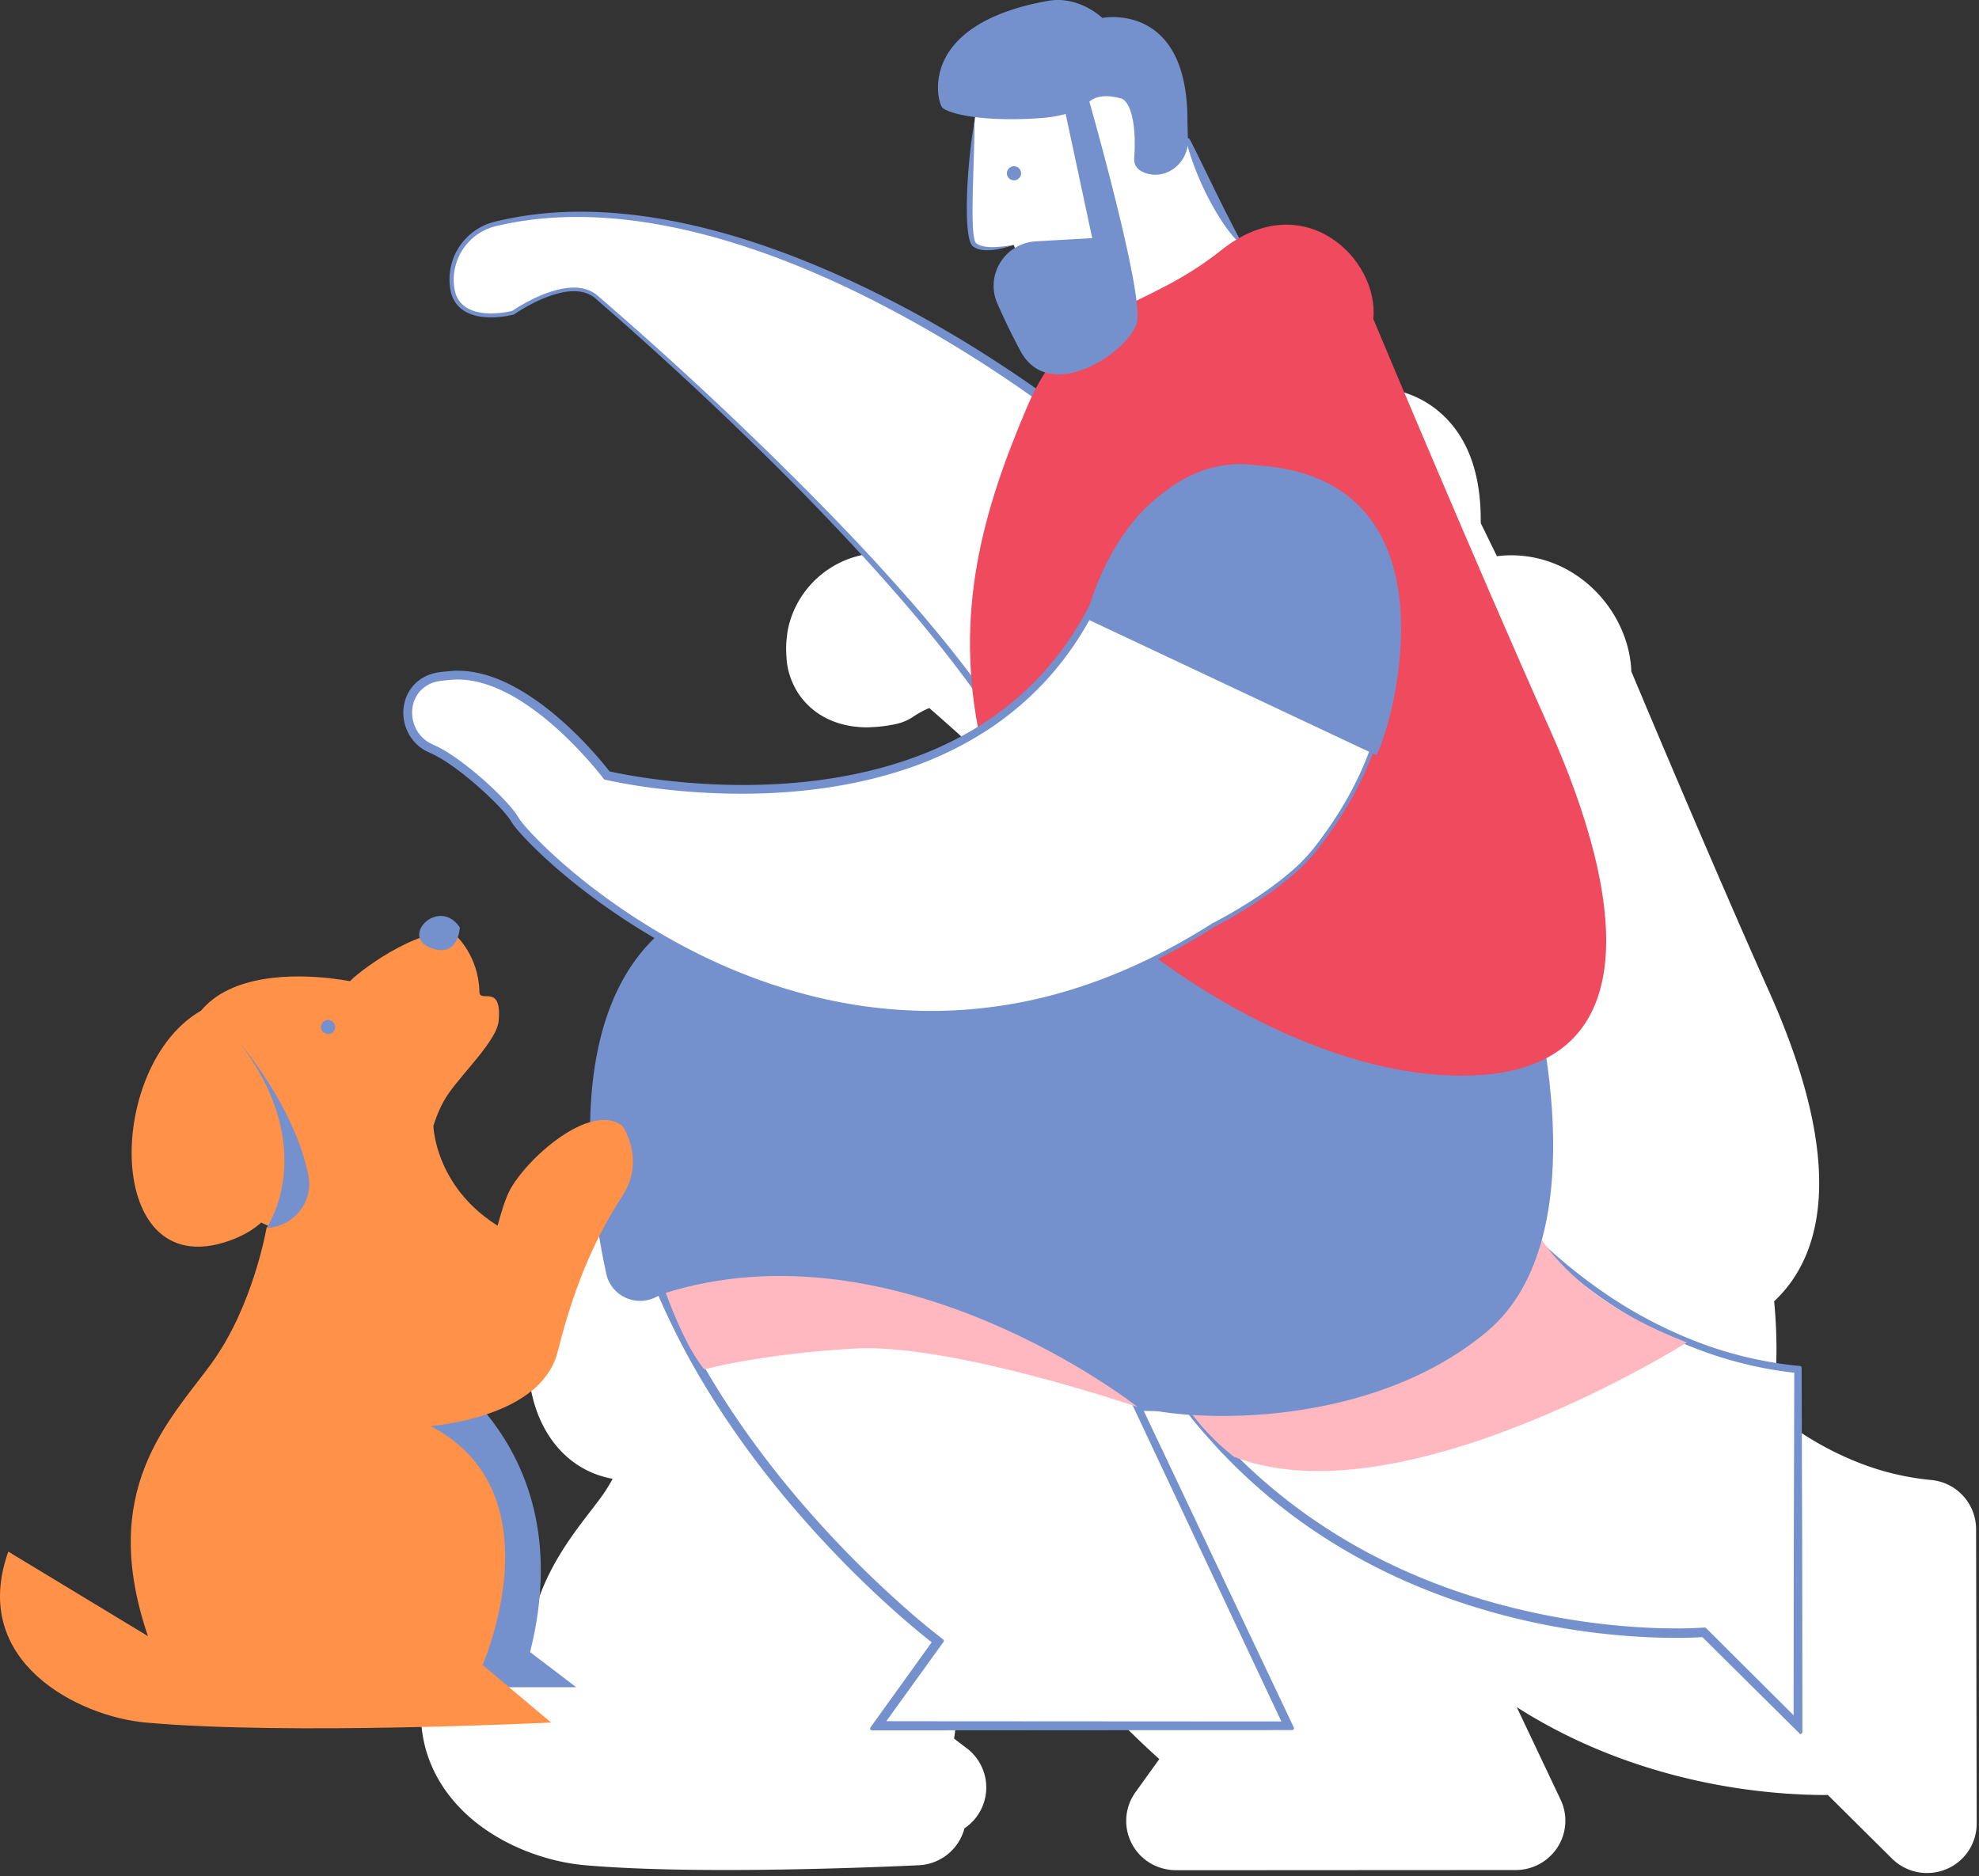
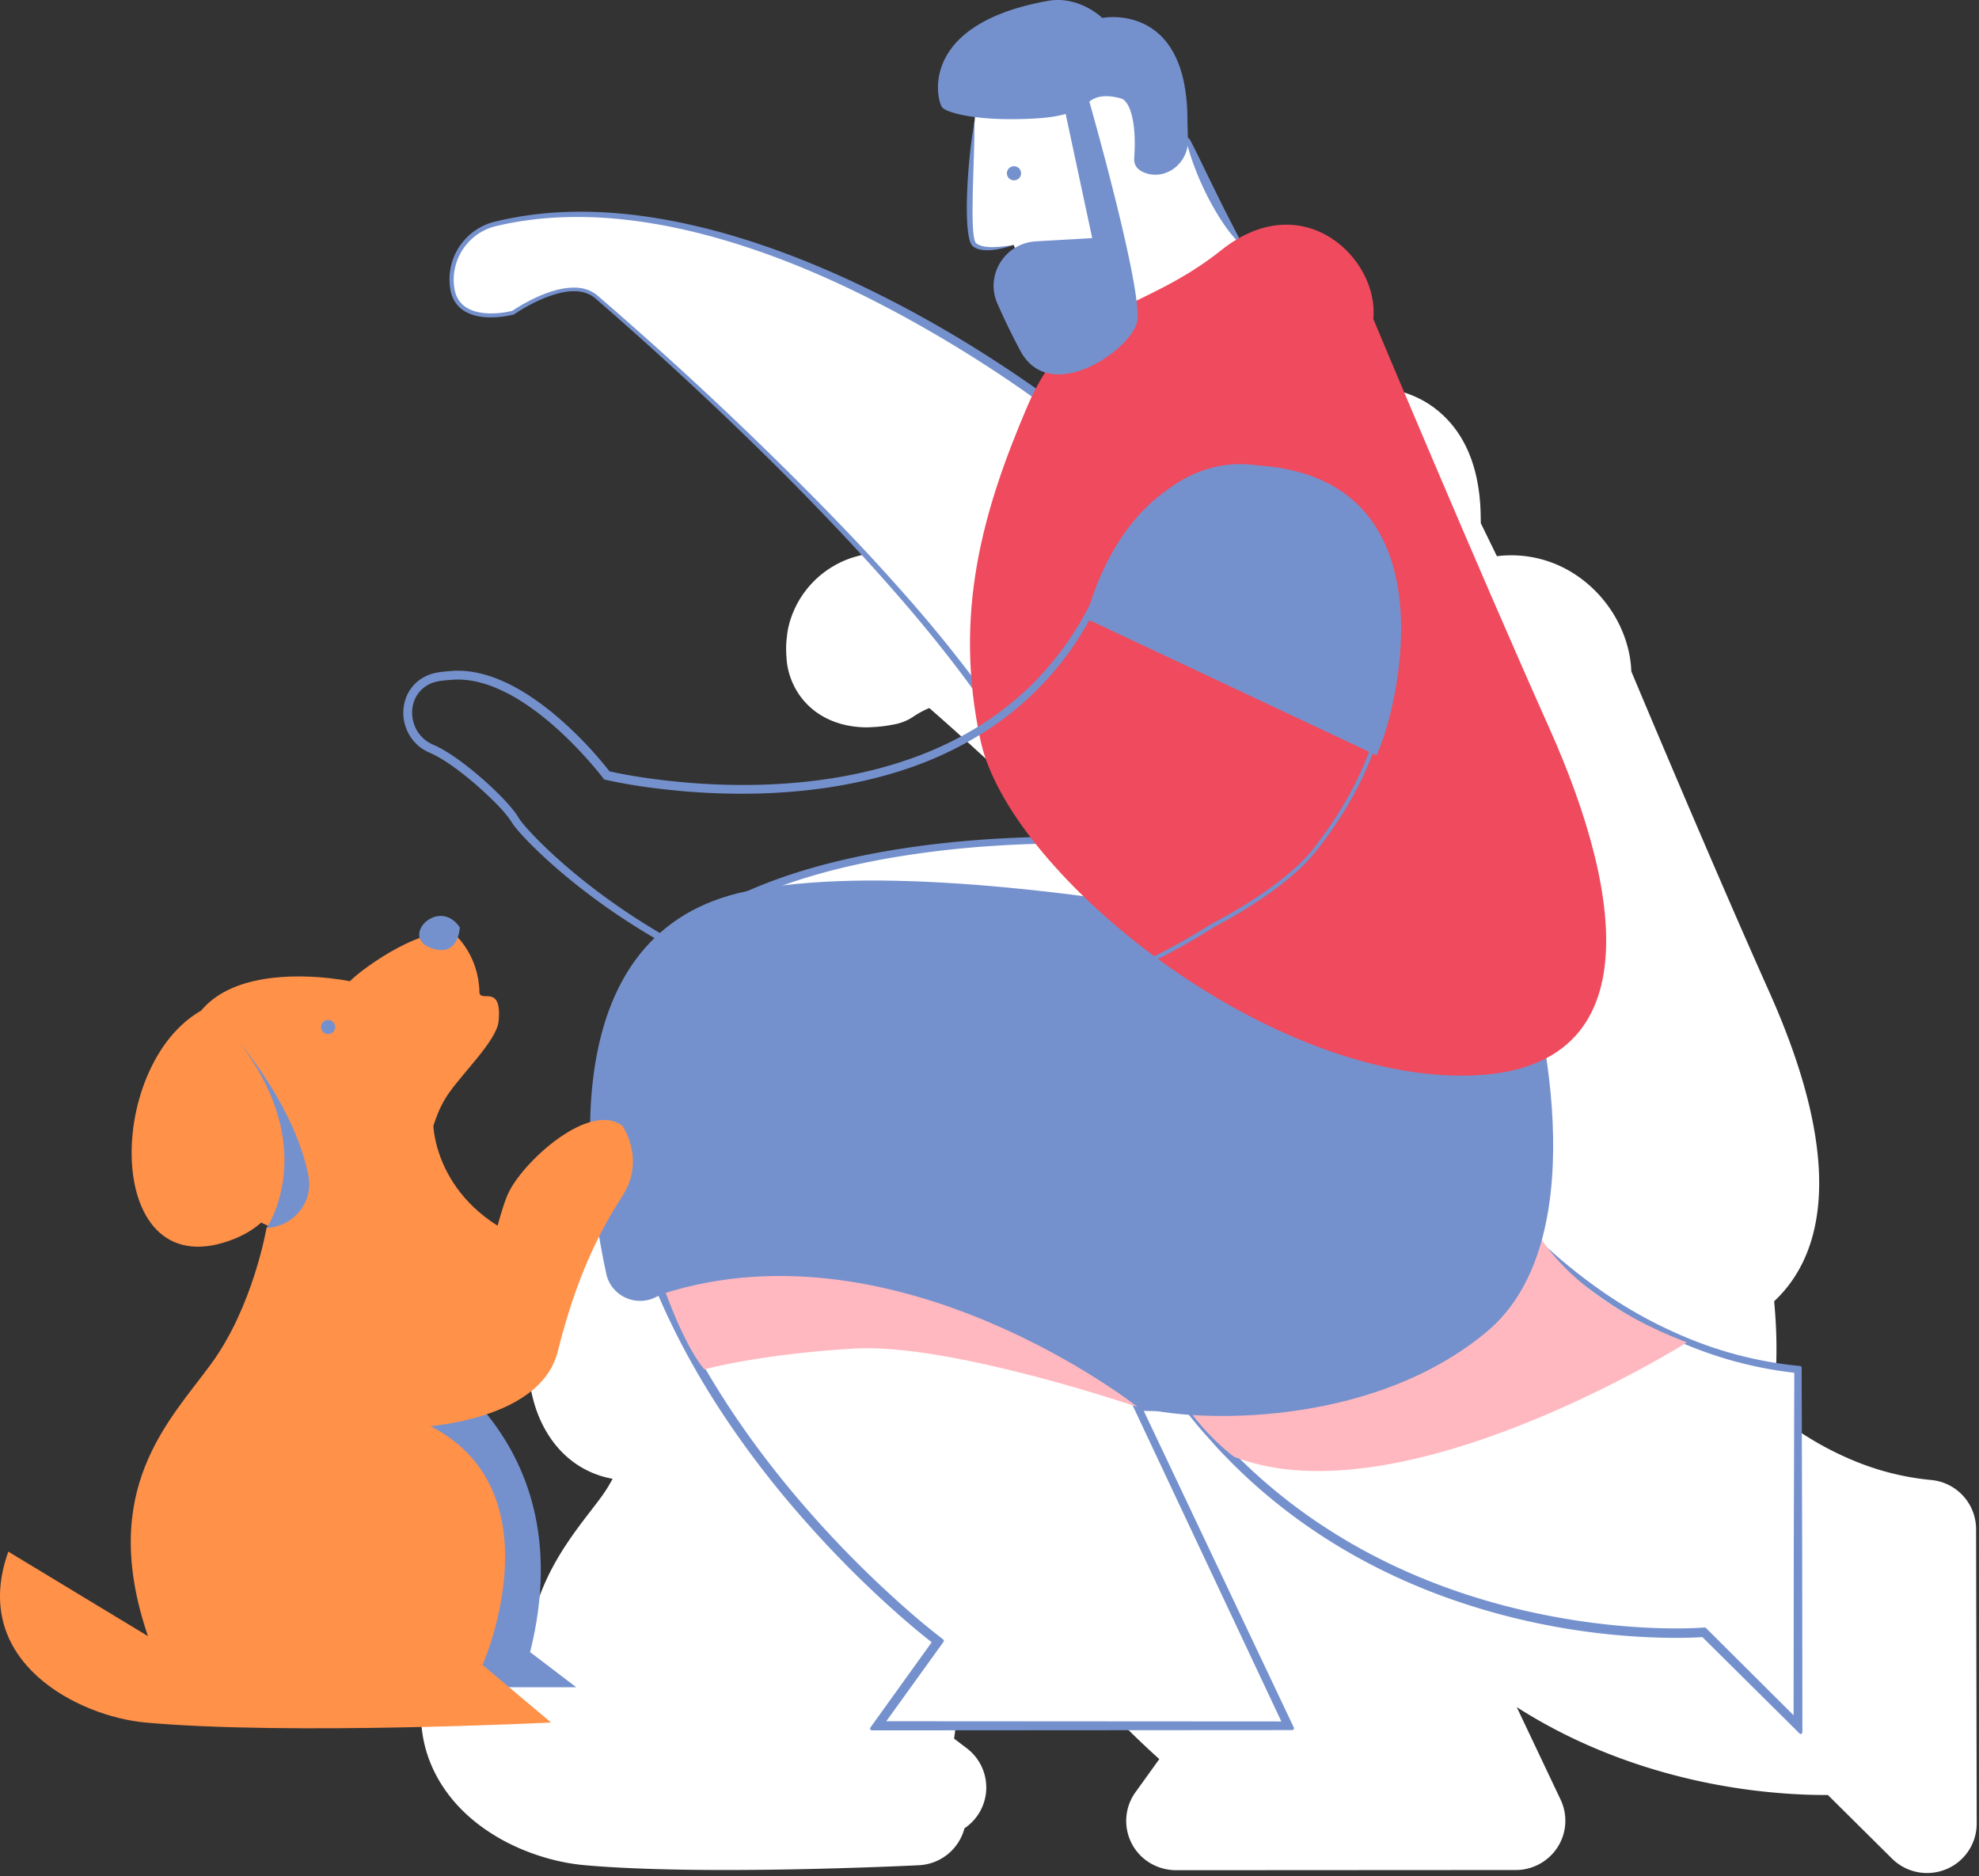
<svg xmlns="http://www.w3.org/2000/svg" width="154" height="146" fill="none">
  <rect width="100%" height="100%" fill="#333333" stroke="none" />
  <path fill="#fff" d="M35.858 126.949a3.89 3.89 0 0 1 3.3.338l1.892 1.143c.434-5.023 3.015-8.376 4.934-10.873.283-.367.559-.724.814-1.075.324-.443.615-.916.876-1.401-2.409-.43-4.415-1.976-5.573-4.463-2.322-4.983-.714-13.477 4.672-17.06 3.086-3.151 8.01-3.204 10.753-2.936a20.5 20.5 0 0 1 2.414-1.495 5.26 5.26 0 0 1 2.18-1.91 5.14 5.14 0 0 1 3.736-.284l-.06-.085a4 4 0 0 1-.13-.193l-.062-.098c-.292-.362-.71-.758-1.09-1.112a18 18 0 0 0-1.45-1.197 8 8 0 0 0-.63-.421c-.074-.043-.145-.085-.191-.105a6.449 6.449 0 0 1-3.093-2.683 6.5 6.5 0 0 1-.88-2.839 6.4 6.4 0 0 1 .525-3.018 6.2 6.2 0 0 1 2.092-2.548 6.4 6.4 0 0 1 1.407-.748c.424-.16.867-.273 1.35-.35.294-.046.583-.075.864-.099.307-.025.654-.045.946-.045 1.202 0 2.447.24 3.708.717a15 15 0 0 1 2.83 1.466c.77.505 1.518 1.072 2.295 1.746.968.844 1.88 1.758 2.727 2.73.925.16 1.925.286 3.019.384 1.516.132 3.011.176 4.444.13 3.108-.094 5.93-.595 8.397-1.494q.349-.125.688-.266a84 84 0 0 0-3.193-3.888 132 132 0 0 0-3.497-3.868 166 166 0 0 0-3.652-3.768 233 233 0 0 0-3.778-3.68 233 233 0 0 0-7.124-6.5q-.202.079-.433.194-.445.226-.793.462-.222.15-.46.27a4 4 0 0 1-.79.29 4 4 0 0 1-.411.083q-.15.03-.37.066a10 10 0 0 1-1.042.112l-.176.009c-.182.013-.364.02-.57.015-1.28-.036-2.417-.352-3.385-.94a5.6 5.6 0 0 1-1.766-1.704 5.75 5.75 0 0 1-.838-2.09 5 5 0 0 1-.08-.714q-.007-.062-.01-.113l-.007-.125c0-.032-.004-.066-.004-.1a7 7 0 0 1 .03-1.083c.008-.061.011-.105.02-.165.018-.18.05-.482.136-.838a7.4 7.4 0 0 1 1.373-2.828 7.46 7.46 0 0 1 2.487-2.05l.226-.114c.13-.062.263-.118.39-.167.324-.136.605-.215.796-.27.228-.064.458-.116.69-.167l.27-.06c.198-.045.397-.082.597-.12l.306-.057q.302-.052.607-.096l.303-.046c2.223-.306 4.602-.334 7.067-.075 2.131.222 4.374.66 6.674 1.304 3.44.968 6.92 2.343 10.596 4.186a12 12 0 0 1-.097-.924c-.035-.566-.039-1.107-.035-1.608a37 37 0 0 1 .151-2.787 4.1 4.1 0 0 1-1.066-1.085c-.888-1.322-1.35-3.9-.267-6.429.945-2.207 3.353-5.066 9.462-6.16 2.025-.36 3.89.175 5.285.974 1.492.094 3.223.594 4.691 1.794 2.23 1.825 3.357 4.699 3.352 8.543l.007.237.012.024q.134.268.264.535l.901 1.85.073.15a9.03 9.03 0 0 1 5.989 1.355c2.664 1.694 4.366 4.65 4.472 7.612 1.333 3.181 6.656 15.823 10.738 24.947 6.348 14.197 3.751 20.92.376 24.068.242 2.558.3 5.588-.196 8.538a27 27 0 0 0 2.034 1.52 24.5 24.5 0 0 0 4.974 2.592 20.8 20.8 0 0 0 5.326 1.251l.104.01a3.847 3.847 0 0 1 3.472 3.804l.047 22.938a3.84 3.84 0 0 1-2.381 3.549 3.9 3.9 0 0 1-1.48.292 3.87 3.87 0 0 1-2.729-1.122l-4.987-4.948c-.534 0-1.097-.007-1.711-.029a47 47 0 0 1-3.461-.259 47.4 47.4 0 0 1-6.81-1.263c-4.471-1.174-8.588-2.957-12.232-5.289l3.416 7.207a3.82 3.82 0 0 1-.235 3.689 3.87 3.87 0 0 1-3.261 1.781l-26.102.015h-.339c-1.472-.015-2.776-.799-3.44-2.077a3.82 3.82 0 0 1 .289-3.99l1.857-2.581a73 73 0 0 1-2.371-2.235 72 72 0 0 1-4.76-5.185c-2.953-3.563-5.39-7.242-7.253-10.945q-.126-.023-.25-.053l-.107.42c-.336 1.342-1.106 2.979-2.804 4.411 1.438 3.019 2.34 6.99 1.574 11.992l.995.757a3.825 3.825 0 0 1-.186 6.224 3.857 3.857 0 0 1-3.546 2.874c-.685.034-16.886.825-26.086-.011-3.44-.314-8.392-2.123-11.017-6.201-1.274-1.979-2.465-5.263-.894-9.662a3.85 3.85 0 0 1 2.345-2.333zM65.59 86.53l-.004-.005-.068-.112.07.117zM90.817 7.233s3.921 9.399 5.968 12.124c0 0-8.73 6.491-11.704 7.157-2.973.665-6.2-7.454-6.2-7.454s-3.272 1.05-3.341-1.03c-.072-2.08.059-9.392.728-10.797.67-1.404 14.554 0 14.554 0z" />
  <path fill="#fff" d="M116.655 73.474s14.951 37.476-28.14 36.018l11.717 24.815H68.259l4.73-6.569s-26.933-20.224-24.876-46.226c1.714-21.653 59.239-18.51 68.54-8.038z" />
  <path fill="#7591CD" d="M116.669 73.464c.421 1.118.767 2.26 1.074 3.413q.458 1.732.775 3.49c.419 2.347.649 4.73.611 7.112-.038 2.38-.348 4.763-1.036 7.042-.687 2.277-1.773 4.439-3.26 6.297-1.48 1.865-3.348 3.407-5.412 4.593-2.066 1.193-4.323 2.039-6.633 2.639-2.317.595-4.69.955-7.076 1.143-2.386.19-4.784.216-7.176.132l-.257-.008.11.232 11.682 24.832.177-.276-31.972-.019.175.339 4.733-6.567.125-.172-.171-.131a59 59 0 0 1-3.136-2.627 81 81 0 0 1-2.988-2.802 83 83 0 0 1-5.544-6.025c-3.487-4.196-6.558-8.754-8.897-13.674a47.3 47.3 0 0 1-2.877-7.626c-.733-2.618-1.22-5.305-1.396-8.015a38 38 0 0 1-.05-4.07c.046-.678.065-1.358.168-2.02.099-.663.257-1.318.472-1.954.43-1.275 1.103-2.461 1.94-3.518.837-1.059 1.84-1.986 2.926-2.798 2.184-1.624 4.686-2.794 7.257-3.706 2.577-.91 5.25-1.557 7.945-2.043a76 76 0 0 1 8.162-.981 94 94 0 0 1 8.225-.193c5.486.107 10.972.626 16.356 1.695 2.689.542 5.355 1.223 7.935 2.16 1.286.473 2.552 1.009 3.757 1.666.6.328 1.187.684 1.741 1.086a9.6 9.6 0 0 1 1.537 1.356zm0 0a9.7 9.7 0 0 0-1.529-1.367 16 16 0 0 0-1.737-1.1c-1.2-.666-2.466-1.212-3.75-1.693-2.576-.957-5.242-1.656-7.931-2.219-5.384-1.107-10.876-1.665-16.372-1.808a94 94 0 0 0-8.247.161 76 76 0 0 0-8.196.955c-2.71.477-5.397 1.115-8.002 2.023-2.596.91-5.13 2.083-7.36 3.727-1.111.823-2.139 1.767-3.004 2.85s-1.567 2.307-2.011 3.623a11.7 11.7 0 0 0-.491 2.02c-.108.688-.129 1.375-.177 2.059a38 38 0 0 0 .046 4.114c.175 2.74.664 5.454 1.399 8.097a48 48 0 0 0 2.89 7.695c2.353 4.96 5.436 9.551 8.938 13.772a84 84 0 0 0 5.566 6.065c1.958 1.927 3.988 3.773 6.17 5.466l-.047-.301-4.725 6.571-.245.339h.42l31.972-.021h.307l-.13-.276-11.753-24.801-.147.224c2.403.075 4.814.04 7.212-.161 2.399-.199 4.787-.57 7.118-1.176 2.327-.616 4.599-1.478 6.684-2.69 2.085-1.205 3.963-2.781 5.445-4.675 1.491-1.89 2.572-4.078 3.245-6.374.681-2.298.971-4.694.994-7.082.021-2.39-.223-4.776-.659-7.121a44 44 0 0 0-.798-3.49 36 36 0 0 0-1.097-3.406z" />
  <path fill="#7591CD" d="M67.852 134.659h.419l32.28-.021a.14.14 0 0 0 .12-.067.14.14 0 0 0 .008-.136l-.13-.277-11.544-24.361c2.407.063 4.614.004 6.738-.174 2.542-.211 4.945-.607 7.141-1.18 2.521-.668 4.782-1.578 6.72-2.704 2.181-1.262 4.028-2.846 5.487-4.71 1.462-1.852 2.563-4.014 3.271-6.423.64-2.162.975-4.558 1-7.12.021-2.266-.202-4.67-.661-7.148a44 44 0 0 0-.801-3.5c-.366-1.33-.715-2.418-1.101-3.42a.1.1 0 0 0-.027-.045 10 10 0 0 0-1.552-1.387 16 16 0 0 0-1.752-1.11c-1.087-.602-2.321-1.159-3.77-1.703-2.324-.864-4.925-1.59-7.951-2.225-5.115-1.052-10.632-1.661-16.4-1.812a95 95 0 0 0-8.26.161c-2.876.184-5.638.507-8.21.957-2.99.525-5.616 1.188-8.023 2.03-2.975 1.044-5.395 2.268-7.397 3.746-1.19.88-2.212 1.847-3.033 2.875-.916 1.147-1.6 2.38-2.034 3.666a12 12 0 0 0-.497 2.045c-.084.538-.116 1.078-.147 1.603q-.014.234-.03.469c-.059 1.37-.044 2.76.047 4.133.168 2.651.642 5.385 1.404 8.124a48 48 0 0 0 2.9 7.718c2.207 4.652 5.22 9.298 8.956 13.804a85 85 0 0 0 5.574 6.075c2.089 2.055 4.024 3.779 5.904 5.261l-4.767 6.632a.14.14 0 0 0-.01.146.14.14 0 0 0 .126.078zm.406-.287h-.126l.074-.103zm31.636-.017-31.234.019.104-.142 31.081.019zm.431-.002h-.069l.04-.063zm-11.64-24.564 11.457 24.175h-.113l-11.376-24.177h.031zm-.411-.611a.143.143 0 0 0-.13.203l11.567 24.585-30.743-.019 4.452-6.173a.143.143 0 0 0-.028-.195l-.17-.132a57 57 0 0 1-3.127-2.62 83.192 83.192 0 0 1-8.518-8.812c-3.703-4.454-6.69-9.045-8.88-13.645a47.3 47.3 0 0 1-2.869-7.603c-.754-2.695-1.221-5.382-1.392-7.988a37 37 0 0 1-.05-4.055q.015-.228.027-.46c.03-.511.061-1.041.141-1.545.097-.66.255-1.308.466-1.932.41-1.22 1.057-2.388 1.916-3.474.781-.988 1.758-1.919 2.902-2.773 1.945-1.448 4.308-2.653 7.218-3.685 2.374-.84 4.966-1.505 7.922-2.036a76 76 0 0 1 8.146-.98 94 94 0 0 1 8.212-.19c5.755.113 11.25.682 16.331 1.69 3.013.608 5.601 1.313 7.911 2.154 1.441.53 2.664 1.072 3.738 1.658.687.376 1.234.718 1.727 1.075a9.6 9.6 0 0 1 1.497 1.317c.371.987.708 2.061 1.059 3.373.301 1.14.563 2.31.773 3.48.438 2.457.642 4.84.609 7.084-.04 2.524-.388 4.878-1.03 7.002-.708 2.349-1.796 4.452-3.234 6.249-1.426 1.796-3.233 3.33-5.372 4.558-1.904 1.097-4.124 1.98-6.598 2.625-2.167.556-4.538.939-7.05 1.138a62 62 0 0 1-7.162.132l-.257-.008h-.004zM72.868 128.05l-4.252 5.895h-.179l4.29-5.966q.025.02.052.039.04.029.089.032m.24-.333-.101.14-.038-.249.08.061.061.048zm-.322-.249a.13.13 0 0 0-.08.057l-.036.048c-1.87-1.474-3.795-3.188-5.871-5.23a83 83 0 0 1-5.555-6.054c-3.721-4.487-6.722-9.112-8.918-13.743a48 48 0 0 1-2.883-7.672c-.758-2.72-1.226-5.435-1.394-8.068a38 38 0 0 1-.047-4.097q.016-.23.03-.469c.032-.517.063-1.05.145-1.576.104-.684.266-1.356.485-1.996.423-1.256 1.093-2.461 1.988-3.579.806-1.008 1.806-1.959 2.977-2.825 1.98-1.46 4.376-2.672 7.322-3.706 2.392-.835 5.003-1.494 7.979-2.018l.398-.069q-.199.034-.398.072c-2.974.533-5.578 1.205-7.968 2.046-2.94 1.044-5.326 2.263-7.295 3.727-1.162.869-2.156 1.819-2.954 2.826a11.8 11.8 0 0 0-1.963 3.56 11.5 11.5 0 0 0-.478 1.979c-.082.517-.112 1.053-.143 1.57l-.03.46a38 38 0 0 0 .05 4.09c.171 2.623.643 5.331 1.401 8.043a48 48 0 0 0 2.885 7.649c2.199 4.621 5.2 9.231 8.918 13.704a83 83 0 0 0 8.546 8.841 59 59 0 0 0 2.882 2.43zm23.376-18.167q-.22.022-.442.04c-2.156.18-4.401.234-6.852.169l-.013-.027c2.451.078 4.7.027 6.865-.144q.222-.017.442-.038" />
  <path fill="#FFB8BF" d="M50.459 96.477s1.962 7.167 4.348 10.091c0 0 4.193-1.181 11.667-1.622 7.473-.442 22.05 4.547 22.05 4.547l-7.434-10.28-30.633-2.736z" />
  <path fill="#fff" d="M113.726 89.54s9.301 15.326 26.192 17.03v27.735l-7.343-7.3s-36.11 3.091-48.05-32.6z" />
  <path fill="#7591CD" d="M113.723 89.54c.711 1.135 1.516 2.213 2.358 3.257a44 44 0 0 0 2.677 3.012 41.2 41.2 0 0 0 6.149 5.213c2.219 1.528 4.607 2.825 7.13 3.792a30.8 30.8 0 0 0 7.865 1.898l-.128-.142-.042 13.868-.017 13.869.343-.141-7.337-7.305-.067-.067-.099.006c-1.285.086-2.594.077-3.894.029a52 52 0 0 1-3.891-.299 56 56 0 0 1-7.672-1.425c-5.033-1.312-9.882-3.376-14.22-6.234a42 42 0 0 1-3.15-2.286 40 40 0 0 1-2.93-2.559c-.473-.444-.922-.91-1.377-1.375-.225-.234-.44-.475-.661-.713l-.329-.358-.317-.369c-.86-.971-1.654-1.998-2.424-3.04-3.058-4.192-5.362-8.903-7.027-13.81l-.114.188 14.566-2.49 14.612-2.518zm0 0-14.59 2.347-14.635 2.375-.168.028.055.16c1.646 4.94 3.93 9.698 6.997 13.94.775 1.053 1.573 2.091 2.439 3.072l.32.373.33.362c.222.241.44.486.666.722.457.469.91.942 1.385 1.39a40 40 0 0 0 2.953 2.588 42 42 0 0 0 3.175 2.313c4.374 2.896 9.264 4.987 14.337 6.32a54 54 0 0 0 7.734 1.431q1.957.22 3.926.293c1.314.046 2.621.052 3.946-.038l-.167-.06 7.352 7.291.343.341v-.481l-.017-13.869-.042-13.868v-.13l-.128-.013a30.5 30.5 0 0 1-7.809-1.835 35 35 0 0 1-7.121-3.708 41 41 0 0 1-6.183-5.134 45 45 0 0 1-2.704-2.978c-.851-1.036-1.668-2.103-2.392-3.233z" />
  <path fill="#7591CD" d="M140.115 134.934a.144.144 0 0 0 .143-.143l-.017-14.35-.042-13.998a.14.14 0 0 0-.129-.14l-.128-.013a30.3 30.3 0 0 1-7.77-1.827 35 35 0 0 1-7.093-3.691 41.3 41.3 0 0 1-6.161-5.115 44 44 0 0 1-2.696-2.97c-.985-1.196-1.741-2.22-2.382-3.218l-.014-.019q0 .001-.004-.004v-.002h-.003a.1.1 0 0 0-.082-.01L99.15 91.779l-14.803 2.403a.14.14 0 0 0-.1.067.14.14 0 0 0-.012.117l.053.161c1.754 5.266 4.117 9.968 7.016 13.977.944 1.283 1.697 2.233 2.447 3.083l.885.99q.215.237.435.469l.171.175c.394.404.802.825 1.221 1.221a42 42 0 0 0 2.961 2.597 43 43 0 0 0 3.186 2.32c4.254 2.817 9.091 4.95 14.379 6.337a54 54 0 0 0 11.689 1.731c1.499.052 2.679.044 3.797-.025l7.581 7.519a.14.14 0 0 0 .101.042zm-.144-.578v.09l-.065-.065zm-.402-.471v.163l-6.844-6.789c0-.006.005-.012.005-.018a.14.14 0 0 0-.093-.153l-.166-.061a.14.14 0 0 0-.171.057q-.004.005-.008.014c-1.072.065-2.212.069-3.646.019a54.142 54.142 0 0 1-11.626-1.72c-5.256-1.381-10.066-3.501-14.292-6.301a43 43 0 0 1-3.167-2.306 41 41 0 0 1-2.942-2.581c-.417-.393-.821-.81-1.213-1.211l-.17-.176a30 30 0 0 1-.43-.463l-.88-.985c-.746-.844-1.495-1.79-2.43-3.064-2.832-3.916-5.149-8.499-6.884-13.624h.008c1.752 5.083 4.092 9.648 6.954 13.572.937 1.27 1.686 2.209 2.432 3.051l.89.992q.209.228.422.452l.168.171c.392.402.796.816 1.213 1.208.98.937 1.967 1.8 2.94 2.566a43 43 0 0 0 3.163 2.293c4.222 2.783 9.021 4.889 14.262 6.255a56.5 56.5 0 0 0 7.691 1.428c1.308.146 2.622.249 3.904.299 1.531.056 2.771.048 3.908-.03h.036l.021.019 6.954 6.923zm.346-27.027.04 13.583.016 13.44-.113-.113.014-13.327.04-13.583zm-.289-.03-.04 13.613-.015 13.042-6.816-6.789a.16.16 0 0 0-.112-.041l-.099.008c-1.126.075-2.356.084-3.877.029a54 54 0 0 1-3.881-.299 55.5 55.5 0 0 1-7.65-1.421c-5.212-1.358-9.981-3.449-14.178-6.215a42 42 0 0 1-3.142-2.277 41 41 0 0 1-2.92-2.551c-.414-.387-.818-.802-1.207-1.199l-.167-.172q-.21-.22-.415-.446l-.886-.985c-.742-.835-1.485-1.771-2.416-3.033-2.836-3.89-5.157-8.415-6.898-13.454l14.23-2.434 14.518-2.5c.628.994 1.367 2.01 2.317 3.19a45 45 0 0 0 2.684 3.023 41.5 41.5 0 0 0 6.17 5.229c2.313 1.593 4.722 2.874 7.16 3.807a30.9 30.9 0 0 0 7.644 1.877z" />
  <path fill="#FFB8BF" d="M118.273 92.71s.894 7.127 12.997 11.76c0 0-22.143 13.954-35.22 8.909 0 0-4.55-3.255-5.801-8.44z" />
  <path fill="#7591CD" d="M31.14 104.648s14.519 6.323 10.112 23.92l3.588 2.733h-13.7z" />
  <path fill="#FF9149" d="M41.04 96.553c-7.176-2.852-7.315-8.936-7.315-8.936l-5.4 3.286c-1.512 1.686-2.07 2.074-4.323 1.779l-3.262 2.875s-1.025 6.09-4.306 10.575c-3.28 4.482-8.817 9.781-4.921 21.193L.647 120.749c-3.077 8.614 5.544 12.835 10.661 13.299 11.168 1.013 31.575 0 31.575 0l-5.332-4.482s8.61-19.437-12.302-20.519l14.385-.879 1.402-11.615z" />
  <path fill="#7591CD" d="M119.17 76.645s5.568 19.465-3.489 27.005c-9.057 7.542-22.827 7.054-27.16 5.838 0 0-18.593-14.682-36.964-8.8l-.55.27c-1.577.775-3.462-.127-3.83-1.835-1.68-7.76-4.134-26.695 10.98-29.777 19.093-3.893 61.013 7.3 61.013 7.3" />
  <path fill="#fff" d="M46.406 23.121s30.323 25.808 34.68 39.657c0 0 3.026-23.823 1.809-30.411 0 0-24.712-19.726-44.37-14.938a4.456 4.456 0 0 0-3.386 4.631c0 .03.005.059.007.088.244 3.407 4.765 2.19 4.765 2.19s4.37-3.069 6.495-1.217" />
  <path fill="#7591CD" d="M46.417 23.123a287 287 0 0 1 14.587 13.563 211 211 0 0 1 4.618 4.767 164 164 0 0 1 4.45 4.92 109 109 0 0 1 4.203 5.125c1.345 1.75 2.638 3.543 3.79 5.422 1.148 1.877 2.192 3.832 2.862 5.912l.244.76.103-.79c.329-2.525.613-5.053.883-7.583a328 328 0 0 0 .72-7.6c.206-2.537.383-5.078.48-7.625.042-1.274.065-2.549.046-3.825-.025-1.277-.073-2.557-.29-3.836l-.013-.078-.06-.048c-2.008-1.553-4.095-2.98-6.224-4.344a93 93 0 0 0-6.55-3.828c-4.471-2.365-9.146-4.386-14.025-5.759-2.439-.682-4.93-1.195-7.45-1.459-2.52-.263-5.071-.272-7.584.074-.313.05-.627.09-.939.146-.312.06-.623.113-.933.18-.307.073-.619.132-.924.216a4 4 0 0 0-.453.15c-.074.032-.15.057-.221.09l-.213.107a4.4 4.4 0 0 0-1.45 1.21 4.4 4.4 0 0 0-.824 1.693 4.4 4.4 0 0 0-.057 1.879c.06.31.169.613.343.88.173.267.411.49.683.656.547.333 1.196.446 1.825.465a7.4 7.4 0 0 0 1.883-.212c.482-.328.992-.621 1.514-.885a10.5 10.5 0 0 1 1.626-.663c.56-.172 1.143-.283 1.729-.266.583.017 1.173.203 1.619.588zm0 0c-.444-.387-1.034-.576-1.62-.594-.587-.02-1.172.09-1.732.259-.563.17-1.104.398-1.63.657q-.79.392-1.52.883h.004a7.5 7.5 0 0 1-1.877.203c-.625-.02-1.27-.136-1.806-.464a2.1 2.1 0 0 1-.668-.647 2.4 2.4 0 0 1-.335-.867 4.4 4.4 0 0 1 .063-1.858c.15-.607.428-1.182.82-1.67.387-.49.876-.906 1.436-1.188l.21-.105c.072-.034.146-.059.217-.088.143-.063.295-.105.447-.146.303-.084.614-.14.922-.212.31-.065.621-.115.93-.172.312-.052.626-.091.938-.138 2.506-.322 5.047-.29 7.553-.008 2.508.285 4.985.818 7.406 1.517 4.848 1.409 9.485 3.466 13.918 5.858a101 101 0 0 1 6.504 3.848c2.115 1.365 4.195 2.8 6.175 4.343l-.076-.126c.206 1.23.253 2.503.272 3.767a79 79 0 0 1-.062 3.803 184 184 0 0 1-.454 7.607c-.4 5.066-.935 10.126-1.535 15.174l.347-.031c-.706-2.123-1.777-4.083-2.948-5.963-1.175-1.881-2.49-3.668-3.854-5.411a109 109 0 0 0-4.256-5.098 162 162 0 0 0-4.498-4.887 225 225 0 0 0-4.66-4.73 283 283 0 0 0-4.774-4.616 285 285 0 0 0-9.861-8.898z" />
  <path fill="#7591CD" d="M81.17 63.73h.013a.14.14 0 0 0 .129-.123l.103-.79c.289-2.213.56-4.555.882-7.587.285-2.696.52-5.184.72-7.605.243-2.972.397-5.395.48-7.63a80 80 0 0 0 .047-3.834c-.021-1.164-.065-2.514-.293-3.86l-.012-.077a.15.15 0 0 0-.053-.088l-.061-.048c-1.813-1.404-3.852-2.827-6.233-4.353a93 93 0 0 0-6.562-3.834c-4.946-2.613-9.543-4.501-14.052-5.77-2.586-.721-5.1-1.213-7.473-1.462-2.67-.278-5.233-.255-7.617.073l-.329.048c-.206.032-.41.061-.614.099l-.346.065a18 18 0 0 0-.922.188q-.303.065-.602.144c-.156.044-.316.09-.472.157l-.078.032q-.076.028-.148.062l-.214.107a4.6 4.6 0 0 0-1.5 1.25 4.5 4.5 0 0 0-.85 1.747 4.6 4.6 0 0 0-.057 1.94c.067.354.192.668.364.931.18.276.432.52.729.7.5.305 1.12.462 1.895.485.625.012 1.28-.061 1.923-.218.038 0 .042-.01.07-.038.43-.29.934-.586 1.477-.862.58-.289 1.104-.502 1.6-.653.62-.19 1.165-.282 1.685-.26.592.017 1.135.212 1.53.553a285 285 0 0 1 14.576 13.555 211 211 0 0 1 4.615 4.763c1.456 1.542 2.91 3.15 4.446 4.916a110 110 0 0 1 4.199 5.118c1.569 2.04 2.771 3.761 3.782 5.41 1.394 2.28 2.272 4.093 2.847 5.883l.244.76a.14.14 0 0 0 .137.098zm-.052-.852-.008.057-.017-.055h.025zm-.255-.862-.016.138c-.582-1.611-1.418-3.277-2.66-5.309a53 53 0 0 0-.722-1.14q.382.575.732 1.134c.858 1.375 1.906 3.168 2.666 5.18zm2.104-29.69.004.024c.226 1.324.268 2.662.289 3.815.017 1.121 0 2.333-.047 3.819-.086 2.23-.237 4.65-.48 7.618-.2 2.419-.436 4.903-.72 7.598-.29 2.74-.541 4.914-.798 6.94l-.059-.16c.625-5.332 1.097-10.044 1.44-14.389.228-2.907.373-5.326.455-7.613.055-1.478.074-2.687.061-3.811-.016-1.147-.056-2.363-.233-3.543a.144.144 0 0 0 .019-.17l-.076-.125c-.032-.053-.095-.074-.156-.065-1.748-1.352-3.708-2.727-5.989-4.196a101 101 0 0 0-6.515-3.853 83 83 0 0 0-6.821-3.308 82 82 0 0 1 6.852 3.25 91 91 0 0 1 6.54 3.821c2.374 1.521 4.406 2.938 6.213 4.338l.019.015zm-.39.229c.188 1.197.232 2.444.249 3.614a78 78 0 0 1-.061 3.796c-.082 2.283-.228 4.7-.455 7.6a376 376 0 0 1-1.38 13.846c-.747-1.829-1.7-3.455-2.493-4.727-1.038-1.66-2.265-3.382-3.862-5.422a109 109 0 0 0-4.262-5.106 160 160 0 0 0-4.5-4.89 229 229 0 0 0-4.662-4.733 287.239 287.239 0 0 0-14.642-13.521c-.442-.385-1.048-.609-1.708-.63-.55-.015-1.128.07-1.779.268-.518.155-1.06.372-1.65.665-.542.272-1.052.568-1.513.877a7 7 0 0 1-1.81.195c-.717-.023-1.285-.168-1.736-.444a2 2 0 0 1-.623-.6 2.2 2.2 0 0 1-.314-.817 4.2 4.2 0 0 1 .061-1.797c.145-.59.419-1.15.794-1.616.387-.49.865-.887 1.388-1.15l.21-.105q.061-.029.127-.053l.082-.031c.132-.059.267-.096.43-.142.195-.055.393-.097.591-.139q.162-.034.324-.07.303-.062.615-.116l.31-.056q.3-.05.606-.09l.327-.046c2.348-.304 4.877-.306 7.515-.007 2.346.266 4.83.775 7.383 1.514 4.464 1.297 9.007 3.21 13.89 5.846a101 101 0 0 1 6.496 3.843c2.31 1.49 4.294 2.881 6.057 4.25zM75.832 9.447a38 38 0 0 0-.417 3.177 42 42 0 0 0-.179 3.202c-.002.536 0 1.074.036 1.611q.027.404.088.812c.022.136.047.273.085.41.042.139.078.277.187.428a.5.5 0 0 0 .105.104l.1.06c.033.02.067.043.1.06l.106.04.105.039q.054.014.107.025c.072.015.142.034.213.038.284.037.56.023.834-.006a6.7 6.7 0 0 0 1.573-.396 9 9 0 0 1-1.586.178 3.2 3.2 0 0 1-.77-.063c-.064-.008-.12-.031-.18-.048l-.088-.027-.08-.038-.08-.036q-.036-.022-.07-.048l-.069-.048c-.019-.017-.019-.019-.034-.04a1 1 0 0 1-.105-.311 4 4 0 0 1-.06-.375 10 10 0 0 1-.054-.78 28 28 0 0 1-.012-1.585c.008-1.06.05-2.122.08-3.187.034-1.063.065-2.128.07-3.198zM84.766 7.917c-1.234 1.048-2.908 1.243-4.53 1.32-4.409.212-6.67-.51-6.936-.904-.448-.67-1.743-6.477 8.242-8.264 2.437-.435 4.233 1.327 4.233 1.327s6.671-1.327 6.627 8.053l.042 1.44c.053 1.726-1.609 3.13-3.262 2.592-.57-.186-.969-.544-.922-1.19.204-2.842-.358-4.443-1.028-4.63-1.259-.347-2.013-.131-2.466.254zM78.905 14.034a.55.55 0 0 1-.551-.548.55.55 0 0 1 .551-.549.55.55 0 0 1 .552.549.55.55 0 0 1-.552.548" />
  <path fill="#7591CD" d="M96.264 18.517c-.335-.634-.655-1.268-.978-1.9a161 161 0 0 1-.945-1.907l-.93-1.914c-.159-.319-.31-.64-.47-.959s-.316-.64-.493-.954a17 17 0 0 0 .642 2.049c.249.671.541 1.326.85 1.97.32.641.66 1.273 1.045 1.88s.794 1.2 1.28 1.73z" />
  <path fill="#7591CD" d="M96.263 18.664q.045 0 .082-.026a.14.14 0 0 0 .045-.182c-.302-.57-.59-1.14-.88-1.707l-.171-.335q-.441-.878-.872-1.758l-1.114-2.287q-.142-.295-.288-.588l-.112-.222c-.124-.247-.246-.494-.383-.737a.146.146 0 0 0-.177-.063.14.14 0 0 0-.087.166c.165.673.375 1.352.647 2.065.223.603.503 1.252.855 1.982a22 22 0 0 0 1.05 1.896c.319.504.755 1.16 1.296 1.75a.14.14 0 0 0 .105.048zM93.02 12.33q.04.078.078.159l1.114 2.287c.287.59.58 1.174.874 1.762l.17.337q.086.166.167.329a15 15 0 0 1-.318-.49 21 21 0 0 1-1.036-1.869 24 24 0 0 1-1.047-2.517z" />
  <path fill="#EF4A5D" d="M106.865 24.821c.488-4.623-5.414-10.461-11.827-5.353S83.366 23.603 79.94 31.633c-3.426 8.028-5.79 16.058-3.629 26.031 2.161 9.977 21.01 25.546 36.675 26.032 15.667.487 13.463-13.868 7.589-27.005-5.875-13.138-13.708-31.872-13.708-31.872z" />
  <path fill="#7591CD" d="M84.775 7.922s4.256 14.934 3.698 17.167c-.558 2.232-6.772 6.477-9.06 2.232a52 52 0 0 1-1.8-3.7c-.972-2.21.582-4.7 3.003-4.84l4.376-.253-2.268-10.606h2.051" />
  <path fill="#FF9149" d="M32.028 111.102s9.948-.224 11.376-5.931 3.18-9.24 5.026-12.092 0-5.472 0-5.472c-2.531-1.89-7.52 2.62-8.783 5.064-1.264 2.447-2.317 10.734-4.764 12.5l-14.132 2.581 11.28 3.348zM28.408 93.55c5.69-1.88 4.306-5.257 6.469-8.409 1.151-1.68 3.784-4.18 3.925-5.677.28-2.978-1.476-1.367-1.495-2.27-.055-2.8-1.81-4.368-1.81-4.368-2.107-1.113-7.134 2.373-8.269 3.535 0 0-17.762-3.753-11.698 12.522 2.563 6.873 6.86 6.89 6.86 6.89" />
  <path fill="#7591CD" d="M25.53 80.472a.55.55 0 0 1-.551-.549.55.55 0 0 1 .551-.548.55.55 0 0 1 .552.548.55.55 0 0 1-.552.549M35.781 72.173s-.09 2.484-2.346 1.56c-2.255-.923.731-3.933 2.346-1.56" />
  <path fill="#FF9149" d="M16.625 78.188s11.497 14.69 1.246 18.359-9.668-15.118-1.246-18.36" />
  <path fill="#7591CD" d="M18.657 81.172s4.273 4.93 5.345 10.32c.406 2.05-1.152 3.973-3.254 4.067 0 0 4.227-6.13-2.089-14.387z" />
-   <path fill="#fff" d="M102.27 66.19c16.777-21.116-7.149-42.577-16.452-20.68-9.302 21.895-38.6 14.84-38.6 14.84s-6.197-8.272-12.09-7.784c-.681.056-1.294.098-1.842.362-2.245 1.088-2.013 4.384.289 5.347 2.15.9 5.816 4.32 6.467 5.483 1.223 2.189 25.402 26.761 54.315 8.272 0 0 5.439-2.727 7.911-5.838z" />
  <path fill="#7591CD" d="M102.269 66.18c1.257-1.582 2.38-3.275 3.294-5.077.916-1.8 1.628-3.706 2.059-5.68.432-1.97.59-4.007.411-6.018-.175-2.01-.684-3.999-1.546-5.83-.859-1.83-2.072-3.508-3.622-4.826a11.2 11.2 0 0 0-2.562-1.643 9.3 9.3 0 0 0-2.94-.812 8.6 8.6 0 0 0-3.045.237 9.5 9.5 0 0 0-2.784 1.255c-1.714 1.124-3.068 2.708-4.149 4.422-.539.86-1.012 1.76-1.434 2.683l-.619 1.381c-.099.23-.22.452-.33.678-.114.224-.221.453-.346.67a24 24 0 0 1-3.47 4.91 22 22 0 0 1-2.175 2.084 24 24 0 0 1-2.424 1.791 27 27 0 0 1-5.41 2.66c-3.792 1.381-7.834 2.01-11.868 2.133a51 51 0 0 1-6.056-.178c-2.011-.18-4.025-.454-5.985-.89l.124.082a30 30 0 0 0-3.978-4.202 21.4 21.4 0 0 0-2.312-1.758 13.6 13.6 0 0 0-2.59-1.348c-.914-.347-1.893-.573-2.887-.571-.246 0-.501.019-.737.04-.24.02-.484.041-.73.081a3.8 3.8 0 0 0-.74.187c-.244.094-.468.22-.678.368-.42.3-.754.716-.963 1.184a3.2 3.2 0 0 0-.252 1.495c.036.506.192 1.004.45 1.444.26.439.628.814 1.064 1.082.215.133.465.236.665.328q.315.15.62.33a15 15 0 0 1 1.183.785c.766.561 1.5 1.172 2.203 1.815.694.646 1.39 1.312 1.96 2.05.07.093.137.187.192.281l.1.161.11.153q.225.294.468.565c.32.364.655.71.996 1.05 1.369 1.357 2.845 2.598 4.378 3.76a51 51 0 0 0 4.793 3.212c3.312 1.958 6.854 3.543 10.554 4.622 1.847.549 3.736.946 5.641 1.227 1.908.266 3.835.391 5.76.374a38 38 0 0 0 5.744-.525c1.898-.316 3.77-.78 5.598-1.381 3.657-1.195 7.126-2.915 10.36-4.983.735-.377 1.451-.787 2.159-1.214a36 36 0 0 0 2.072-1.354 24 24 0 0 0 1.952-1.52 13.7 13.7 0 0 0 1.724-1.763zm0 0a14 14 0 0 1-1.729 1.76 24 24 0 0 1-1.954 1.514q-1.013.708-2.074 1.347c-.707.425-1.426.833-2.158 1.208-3.237 2.057-6.707 3.767-10.363 4.951a37.4 37.4 0 0 1-11.325 1.85 39 39 0 0 1-5.738-.41 40.5 40.5 0 0 1-5.61-1.258c-3.675-1.099-7.19-2.7-10.472-4.669a51 51 0 0 1-4.745-3.225c-1.516-1.163-2.973-2.408-4.319-3.758a24 24 0 0 1-.975-1.04 10 10 0 0 1-.446-.546l-.1-.14-.088-.145a3 3 0 0 0-.21-.314c-.598-.783-1.289-1.454-1.994-2.114a27 27 0 0 0-2.23-1.847 16 16 0 0 0-1.213-.81 10 10 0 0 0-.651-.35c-.236-.106-.432-.188-.626-.307a2.8 2.8 0 0 1-.928-.95 2.9 2.9 0 0 1-.392-1.27c-.03-.447.042-.899.223-1.305.181-.403.468-.76.832-1.017a2.7 2.7 0 0 1 .586-.316c.208-.077.43-.127.657-.163.227-.035.463-.056.7-.077.243-.021.47-.038.704-.036.93 0 1.858.216 2.736.55.878.34 1.714.794 2.506 1.315a21 21 0 0 1 2.259 1.728c.718.624 1.4 1.29 2.053 1.98.65.693 1.285 1.41 1.86 2.158l.05.065.074.016c2.003.44 4.02.708 6.052.886 2.03.171 4.07.232 6.107.163 4.068-.134 8.15-.779 11.986-2.187a27.6 27.6 0 0 0 5.463-2.731 24 24 0 0 0 2.444-1.833 22.5 22.5 0 0 0 2.19-2.127 24.5 24.5 0 0 0 3.477-4.989c.124-.22.232-.452.345-.678.11-.228.23-.452.329-.686l.61-1.388c.411-.916.874-1.81 1.403-2.666 1.055-1.703 2.384-3.273 4.06-4.39a9.3 9.3 0 0 1 2.727-1.252 8.4 8.4 0 0 1 2.99-.253 9.2 9.2 0 0 1 2.904.78c.92.41 1.773.968 2.548 1.61 1.546 1.297 2.767 2.961 3.626 4.782.864 1.823 1.375 3.802 1.557 5.807.183 2.007.031 4.04-.394 6.008a23.8 23.8 0 0 1-2.043 5.68c-.91 1.804-2.026 3.499-3.279 5.083z" />
  <path fill="#7591CD" d="M72.298 79.07h.368a38.5 38.5 0 0 0 11.386-1.912c3.494-1.143 6.988-2.823 10.386-4.995a37.532 37.532 0 0 0 4.241-2.574c.737-.522 1.38-1.02 1.963-1.528a14 14 0 0 0 1.744-1.783c1.32-1.664 2.434-3.38 3.308-5.1a24 24 0 0 0 2.072-5.713c.451-2.055.59-4.096.415-6.063-.183-2.09-.708-4.068-1.558-5.876-.904-1.921-2.167-3.606-3.658-4.874a11.4 11.4 0 0 0-2.597-1.664 9.5 9.5 0 0 0-2.984-.824 8.6 8.6 0 0 0-3.095.24 9.6 9.6 0 0 0-2.826 1.275c-1.56 1.023-2.97 2.526-4.19 4.466-.517.822-1 1.73-1.443 2.7l-.62 1.38c-.065.153-.138.297-.212.442q-.06.114-.116.232l-.09.182c-.08.161-.16.323-.25.48a24.1 24.1 0 0 1-3.452 4.884 22 22 0 0 1-2.163 2.072c-.79.661-1.6 1.26-2.41 1.78a27 27 0 0 1-5.38 2.646c-3.505 1.276-7.483 1.99-11.824 2.122-1.954.063-3.986 0-6.041-.178-2.188-.197-4.1-.477-5.841-.858a30 30 0 0 0-3.913-4.116 21.4 21.4 0 0 0-2.327-1.77c-.903-.589-1.758-1.035-2.617-1.363-1.018-.385-1.999-.582-2.921-.582-.266-.013-.535.021-.767.04-.236.02-.488.042-.741.081a4 4 0 0 0-.767.195c-.237.092-.47.218-.71.385-.44.312-.789.743-1.01 1.243a3.34 3.34 0 0 0-.265 1.561c.035.523.198 1.045.47 1.505.269.458.652.85 1.111 1.132.192.12.407.214.594.297l.088.04c.186.09.386.195.605.324.362.214.735.46 1.17.777.72.525 1.437 1.117 2.19 1.804.668.62 1.37 1.287 1.944 2.032.064.086.129.176.181.264l.217.326a9 9 0 0 0 .476.576c.29.33.61.665 1.003 1.056 1.286 1.275 2.722 2.51 4.392 3.773a51 51 0 0 0 4.808 3.221c3.424 2.026 6.985 3.585 10.586 4.638 1.764.525 3.67.94 5.66 1.23 1.794.251 3.614.377 5.414.377zM94.266 71.9c-3.38 2.147-6.853 3.807-10.32 4.93a37 37 0 0 1-11.284 1.842h-.11a39 39 0 0 1-5.605-.41 40 40 0 0 1-5.589-1.254c-3.55-1.06-7.063-2.626-10.438-4.654a52 52 0 0 1-4.732-3.216c-1.64-1.26-3.047-2.485-4.304-3.746-.386-.39-.693-.72-.969-1.034a8 8 0 0 1-.438-.538l-.179-.272a4 4 0 0 0-.217-.325c-.627-.82-1.366-1.531-2.01-2.134a27 27 0 0 0-2.243-1.858c-.453-.331-.84-.59-1.226-.819a9 9 0 0 0-.661-.355l-.116-.053a4 4 0 0 1-.495-.249 2.64 2.64 0 0 1-.88-.902 2.8 2.8 0 0 1-.373-1.21c-.03-.435.044-.862.21-1.236a2.35 2.35 0 0 1 .784-.959q.281-.195.554-.299a3.3 3.3 0 0 1 .627-.155c.234-.035.48-.056.691-.075.221-.019.455-.036.69-.036.843 0 1.746.182 2.686.54a13 13 0 0 1 2.478 1.3c.746.49 1.479 1.05 2.245 1.716.678.59 1.365 1.253 2.043 1.971.73.779 1.335 1.48 1.849 2.145l.05.065a.16.16 0 0 0 .082.053l.074.016c1.817.4 3.803.689 6.07.887 2.081.176 4.14.23 6.125.166 4.413-.147 8.463-.885 12.03-2.195a27.7 27.7 0 0 0 5.492-2.744 24.3 24.3 0 0 0 4.664-3.982 24.6 24.6 0 0 0 3.496-5.019 9 9 0 0 0 .25-.487l.095-.193q.057-.118.114-.232c.076-.153.152-.304.22-.46l.61-1.384c.425-.95.895-1.842 1.392-2.65 1.168-1.885 2.522-3.348 4.018-4.346a9.1 9.1 0 0 1 2.684-1.233 8.3 8.3 0 0 1 2.94-.249c.969.09 1.931.35 2.86.769.865.387 1.712.92 2.516 1.59 1.468 1.233 2.708 2.87 3.589 4.734.838 1.77 1.358 3.708 1.543 5.761.177 1.936.044 3.943-.392 5.966-.408 1.89-1.092 3.788-2.03 5.644-.861 1.708-1.96 3.41-3.264 5.06a13.4 13.4 0 0 1-1.709 1.74c-.58.502-1.216.994-1.942 1.504-.642.452-1.318.89-2.066 1.342-.777.466-1.482.86-2.15 1.201a.1.1 0 0 0-.02.015zM35.632 52.604c-.247 0-.489.019-.714.038-.217.016-.47.04-.712.077-.257.04-.48.096-.684.172q-.308.115-.617.333c-.382.27-.685.64-.88 1.075a2.94 2.94 0 0 0-.236 1.37c.031.461.172.924.41 1.334.236.404.575.75.977 1 .17.105.337.18.529.268l.114.05c.191.09.395.201.638.341.374.224.756.478 1.2.802a27 27 0 0 1 2.22 1.837c.635.595 1.364 1.296 1.977 2.095.07.094.139.188.2.3l.194.292q.205.274.454.56c.278.317.59.65.982 1.046 1.265 1.27 2.683 2.502 4.334 3.77q1.04.796 2.124 1.54-1.088-.736-2.135-1.527c-1.66-1.257-3.087-2.484-4.363-3.748a22 22 0 0 1-.99-1.044c-.17-.19-.32-.373-.46-.557l-.201-.303a3 3 0 0 0-.198-.289c-.59-.764-1.302-1.442-1.977-2.07a26 26 0 0 0-2.216-1.825 15 15 0 0 0-1.194-.793 8 8 0 0 0-.63-.337l-.092-.041c-.18-.08-.383-.17-.558-.279-.42-.26-.77-.617-1.015-1.036a3.2 3.2 0 0 1-.432-1.381 3.05 3.05 0 0 1 .24-1.427c.202-.454.518-.844.916-1.126.22-.153.432-.268.647-.352.208-.077.442-.138.71-.178.244-.04.488-.06.72-.081.225-.019.492-.046.74-.04.89 0 1.837.188 2.82.56.839.321 1.679.758 2.563 1.334a21 21 0 0 1 2.296 1.747 30 30 0 0 1 3.805 3.99.14.14 0 0 0 .06.144l.125.081a.15.15 0 0 0 .17-.008c1.721.37 3.608.644 5.756.839 2.066.18 4.112.237 6.075.178 4.37-.134 8.38-.854 11.913-2.141a27.4 27.4 0 0 0 5.437-2.672 24 24 0 0 0 2.438-1.804 22 22 0 0 0 2.19-2.097q.522-.57 1.011-1.178-.484.612-1.002 1.184c-.64.716-1.371 1.427-2.178 2.112a24 24 0 0 1-2.43 1.822 27.4 27.4 0 0 1-5.435 2.717c-3.54 1.3-7.557 2.032-11.942 2.176a52 52 0 0 1-6.09-.163c-2.255-.197-4.228-.486-6.033-.881l-.023-.006-.02-.026a30 30 0 0 0-1.867-2.166 29 29 0 0 0-2.064-1.99 21 21 0 0 0-2.276-1.739 13.2 13.2 0 0 0-2.533-1.326c-.973-.373-1.91-.561-2.788-.561z" />
  <path fill="#7591CD" d="M107.108 58.774 84.519 48.14s2.999-14.262 15.716-11.606 8.335 19.36 6.873 22.241" />
</svg>